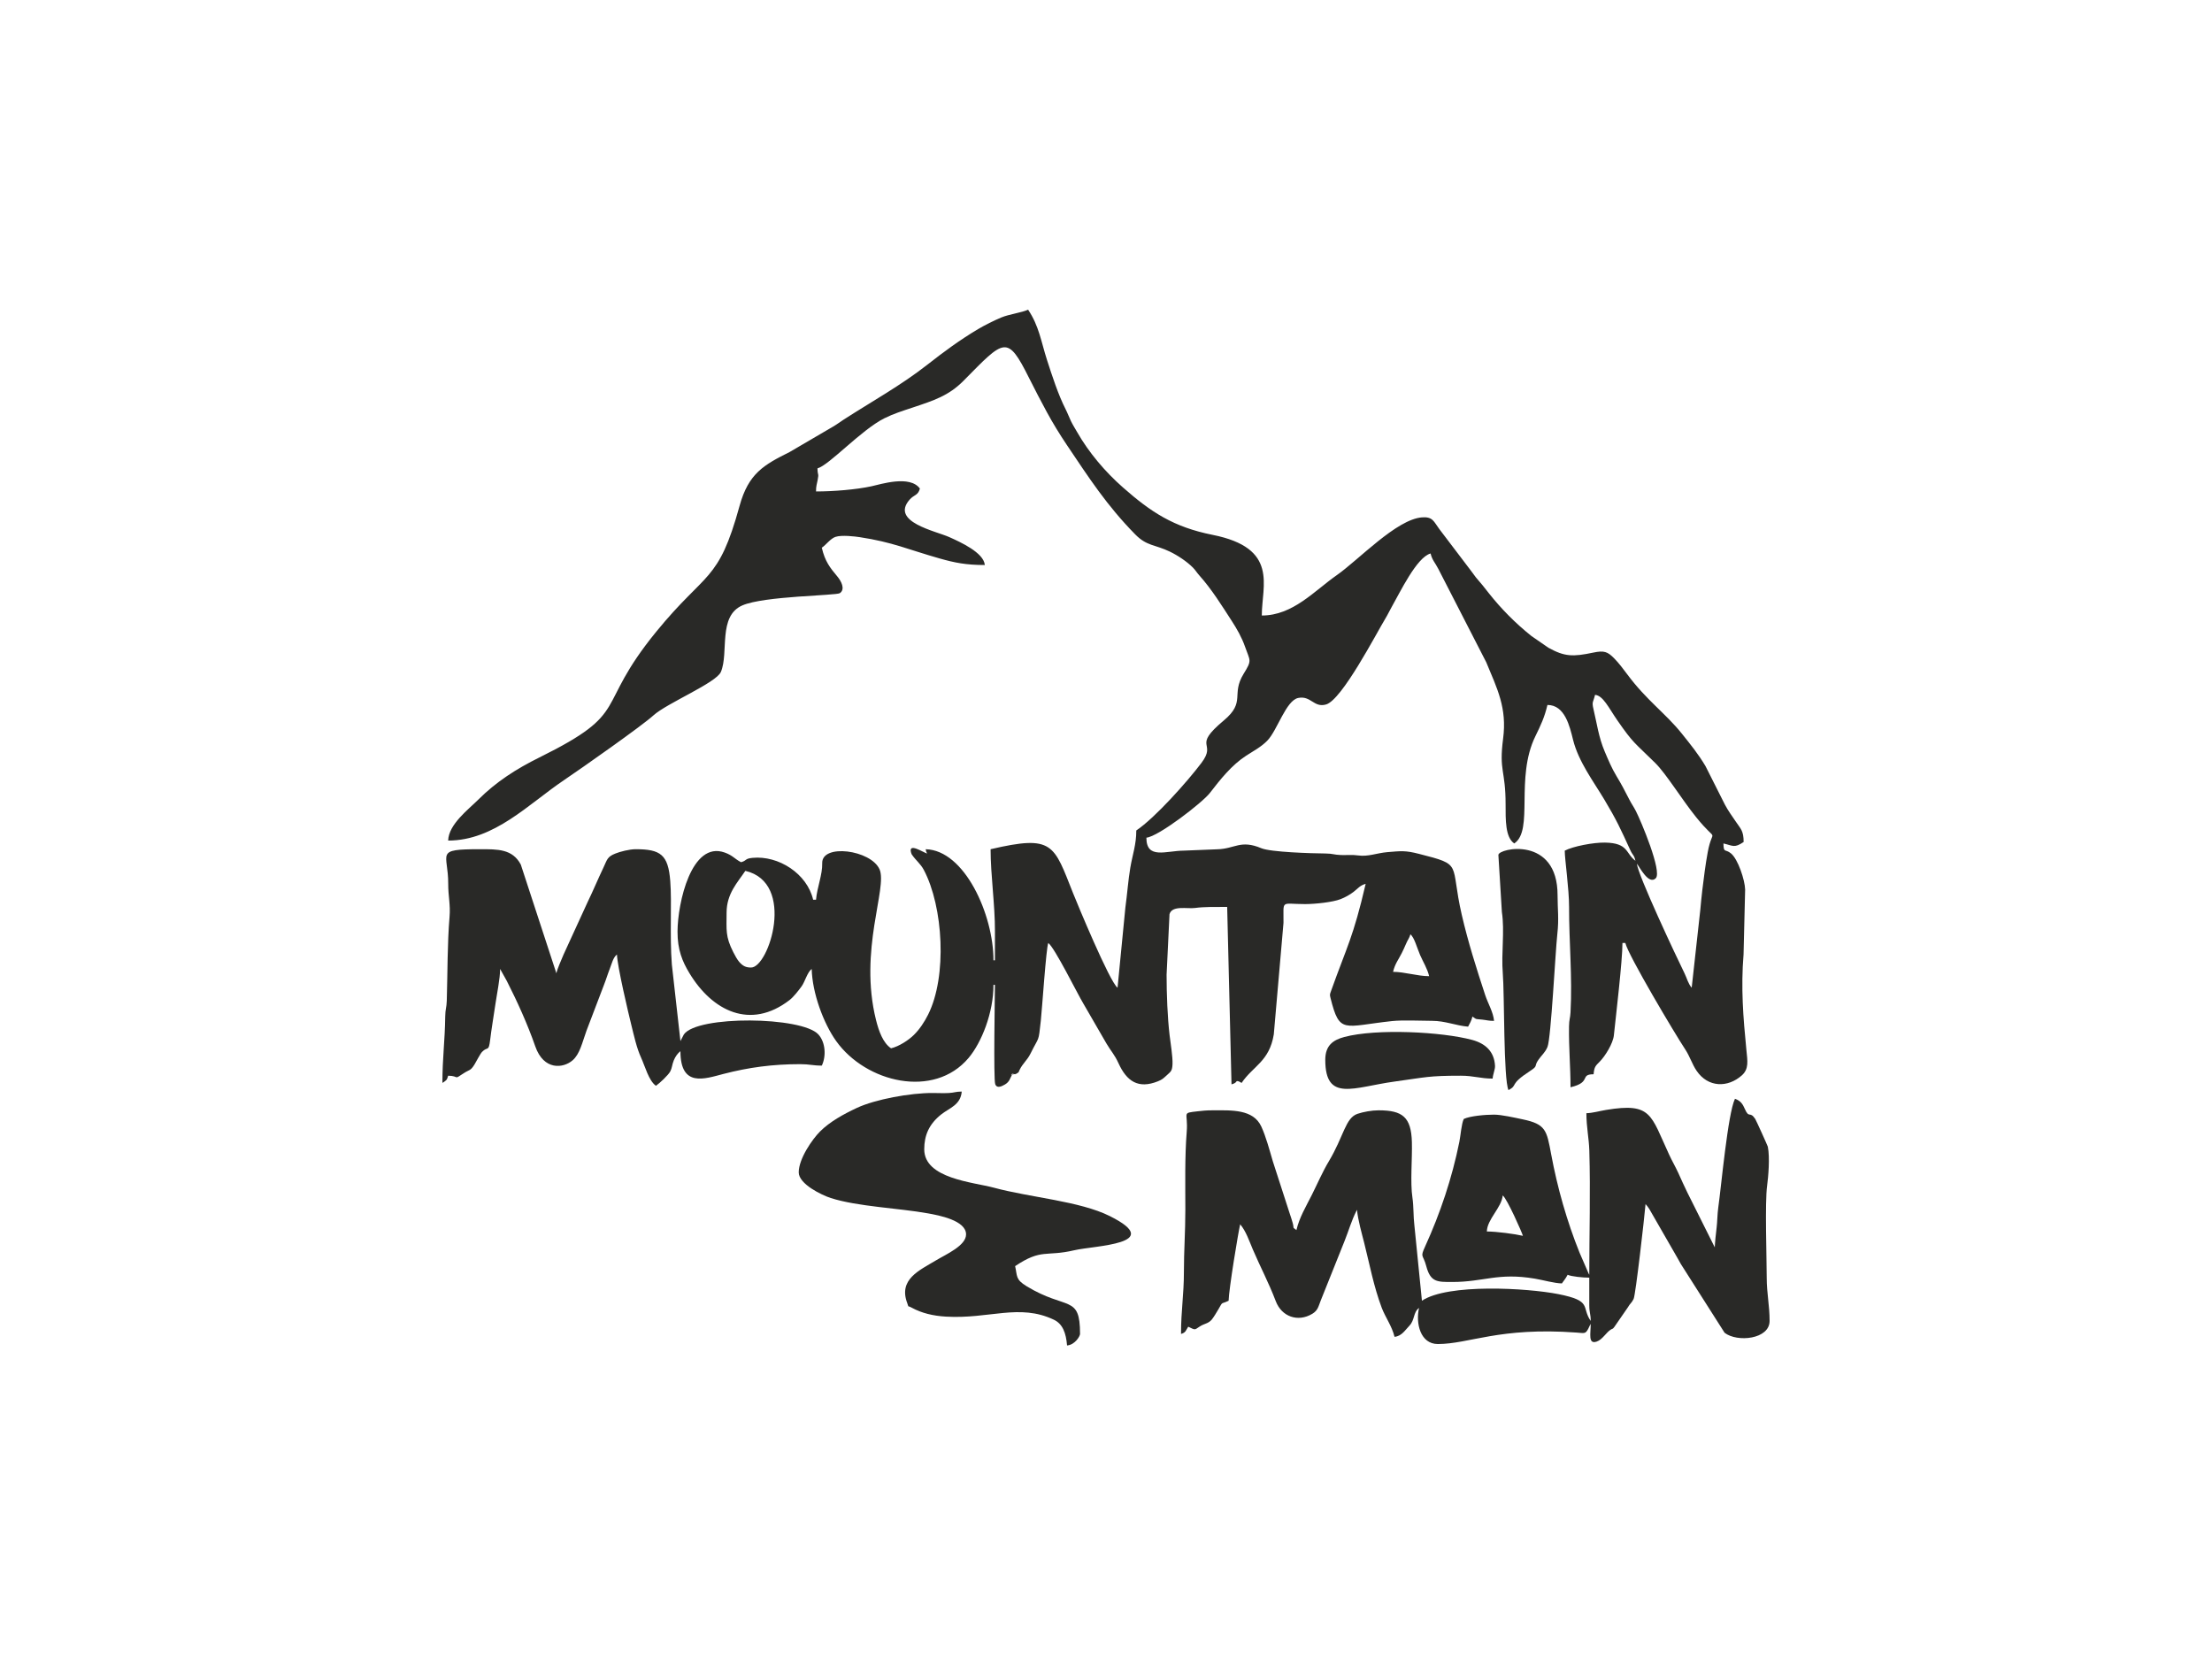
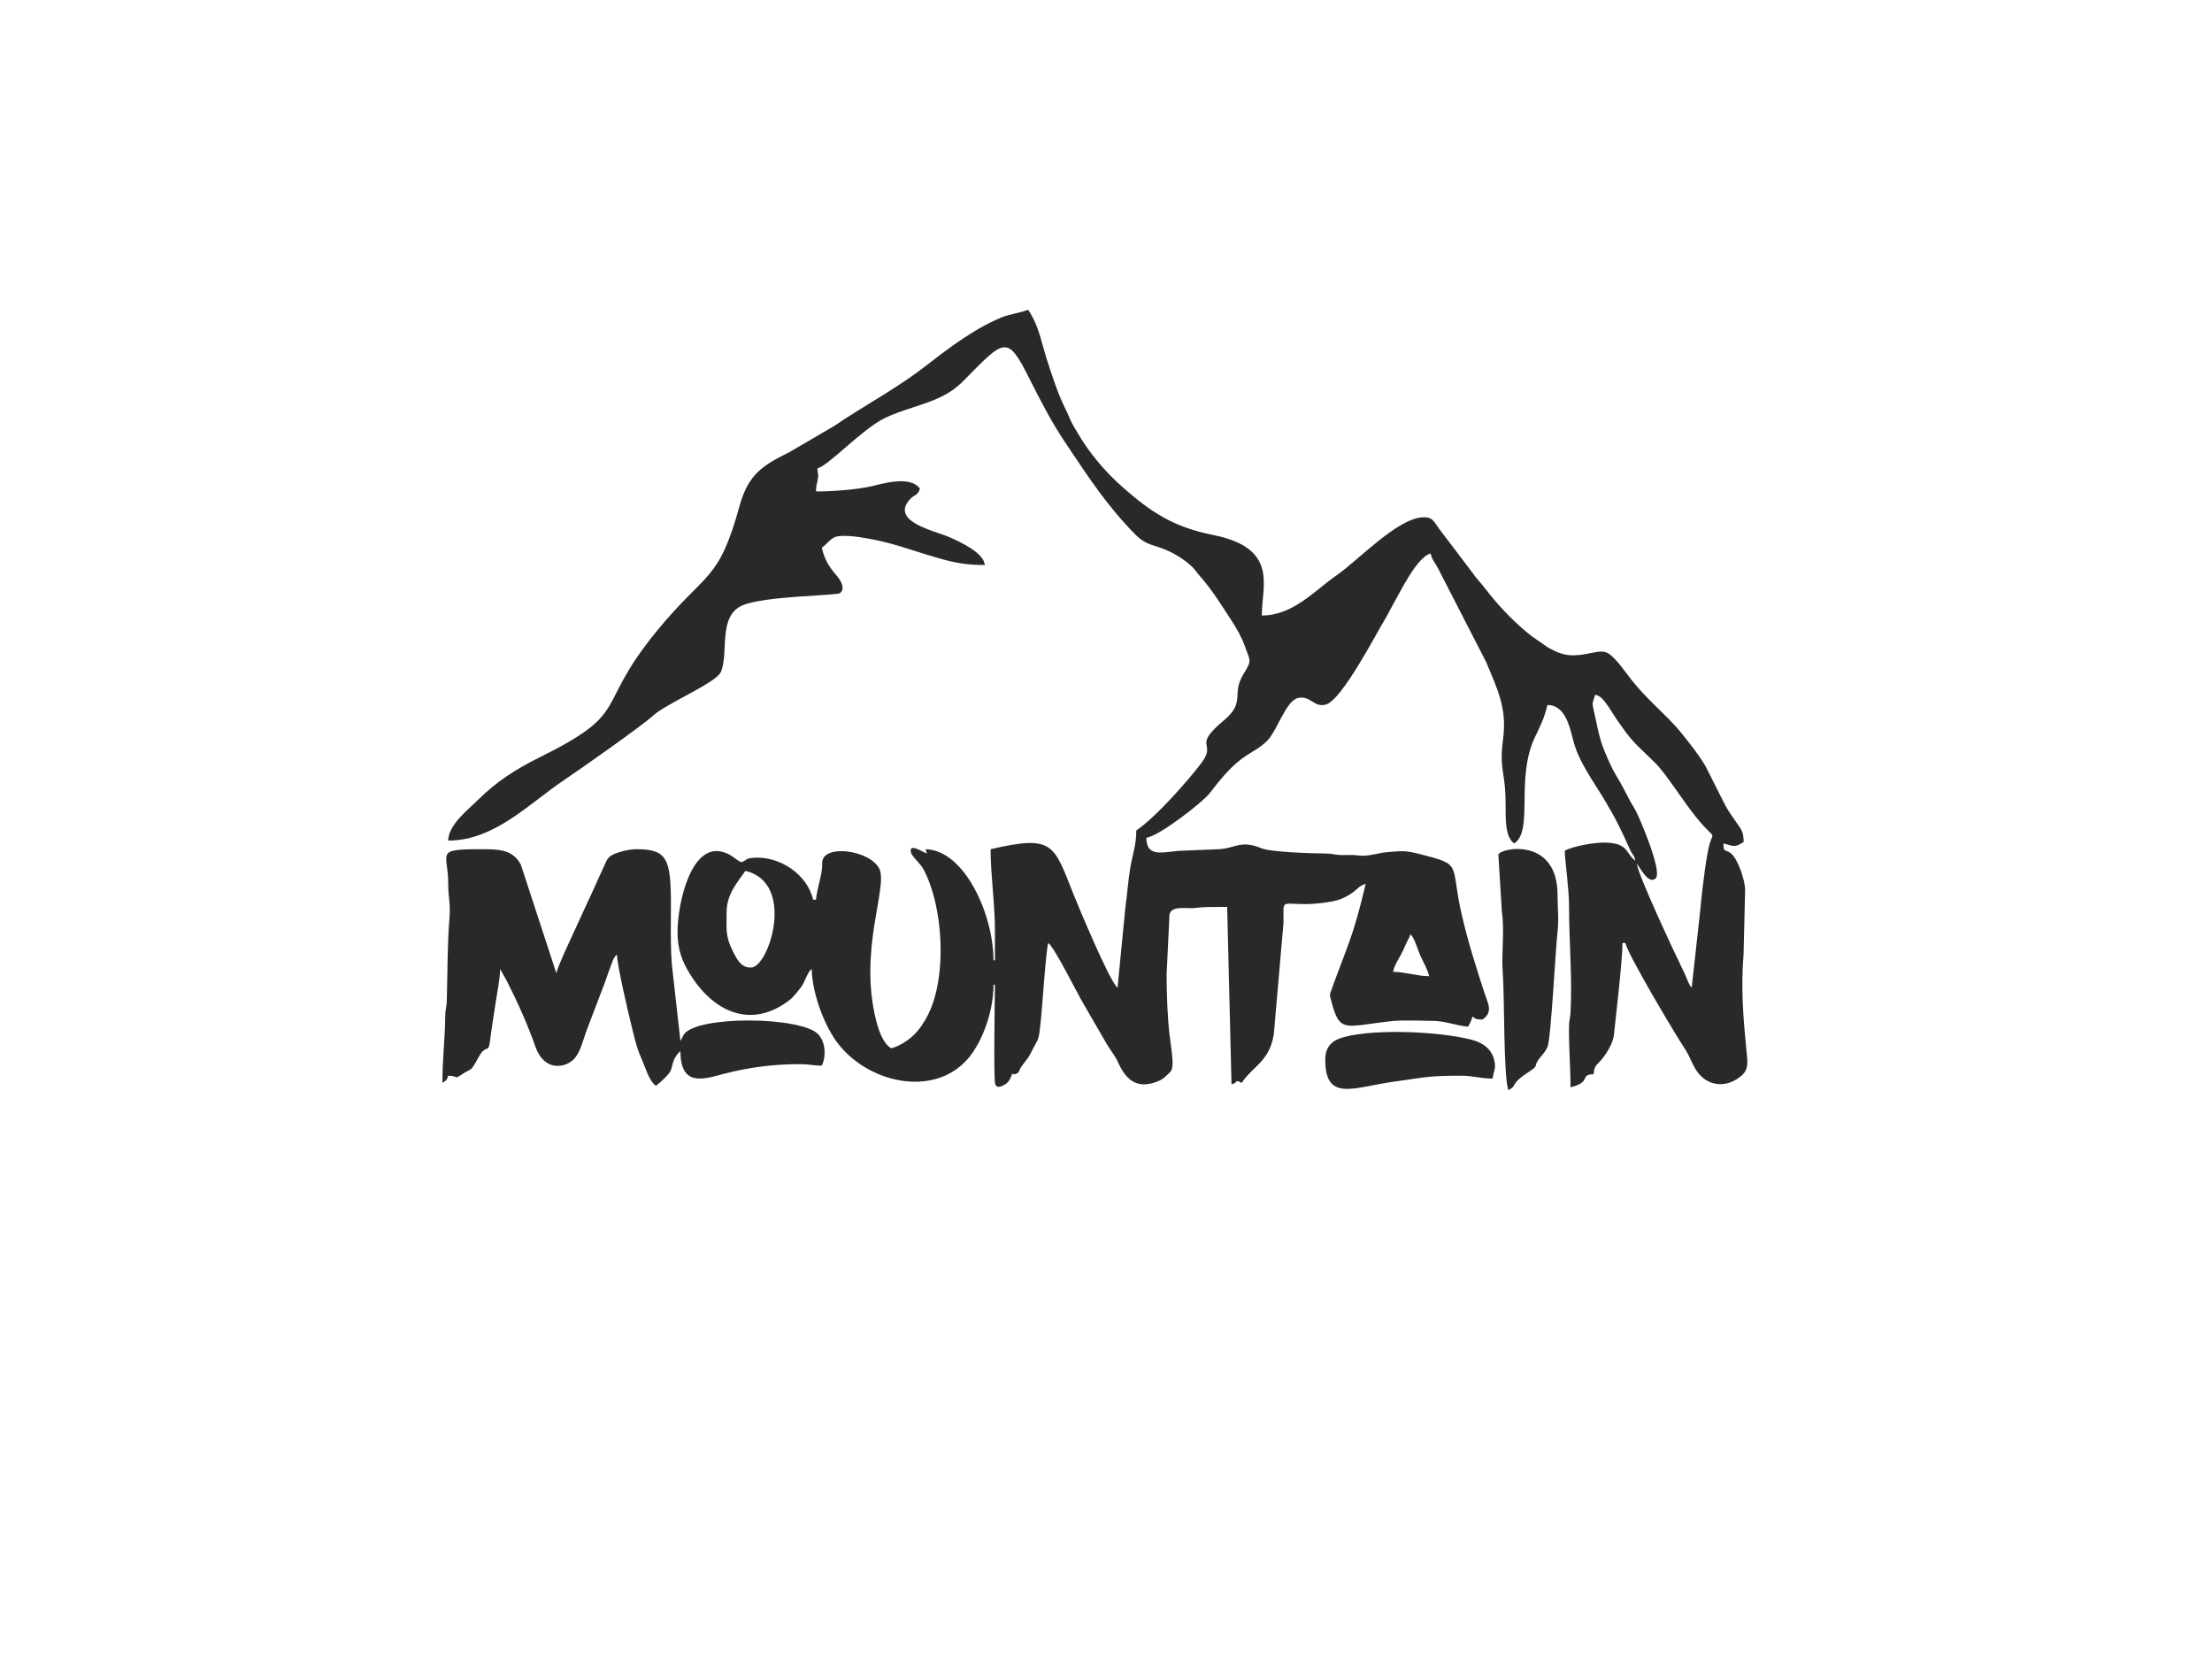
<svg xmlns="http://www.w3.org/2000/svg" width="200" height="150" viewBox="0 0 200 150" fill="none">
-   <rect width="200" height="150" fill="white" />
-   <path fill-rule="evenodd" clip-rule="evenodd" d="M127.522 84.479C127.871 84.734 128.127 85.72 128.397 86.343C128.671 86.978 129.056 87.57 129.217 88.261C128.154 88.261 126.99 87.87 125.956 87.87C126.125 87.144 126.445 86.765 126.741 86.175C126.881 85.894 126.993 85.655 127.111 85.372C127.287 84.951 127.427 84.834 127.522 84.479ZM67.913 87.479C67.486 87.479 67.202 87.385 66.846 86.981C66.651 86.759 66.454 86.391 66.301 86.091C65.571 84.659 65.695 84.078 65.695 82.522C65.695 80.797 66.688 79.79 67.391 78.739C71.991 79.811 69.521 87.479 67.913 87.479ZM148 78.087C148.227 78.349 149.063 80.053 149.707 79.409C150.305 78.811 148.359 74.211 147.916 73.345C147.679 72.883 147.537 72.726 147.302 72.263C146.906 71.482 146.584 70.874 146.148 70.156C145.728 69.462 145.428 68.742 145.092 67.951C144.541 66.655 144.391 65.436 144.078 64.128C143.906 63.41 144.059 63.509 144.217 62.826C144.947 62.887 145.449 63.997 146.227 65.121C147.717 67.274 147.781 67.124 149.663 68.989C150.67 69.987 152.056 72.275 153.366 73.895C155.408 76.422 154.853 74.624 154.405 77.058C154.296 77.652 154.216 78.174 154.137 78.746C153.979 79.883 153.837 81.094 153.735 82.257L152.956 89.305C152.624 88.922 152.537 88.468 152.306 87.999C151.565 86.493 148.084 79.104 148 78.087ZM83.826 77.174C83.486 77.083 82.087 76.132 82.38 77.107C82.421 77.247 82.431 77.242 82.486 77.322C82.815 77.795 83.235 78.103 83.525 78.65C85.289 81.977 85.653 88.283 83.914 91.741C83.579 92.408 83.15 93.062 82.623 93.58C82.148 94.047 81.283 94.616 80.565 94.783C79.846 94.301 79.462 93.252 79.207 92.229C77.627 85.907 80.261 80.277 79.527 78.605C78.751 76.838 74.285 76.253 74.341 78.052C74.372 79.076 73.875 80.241 73.782 81.348H73.521C72.973 78.992 70.398 77.337 68.043 77.563C67.316 77.633 67.558 77.808 67 77.957C66.392 77.635 66.249 77.342 65.523 77.082C62.515 76.004 61.269 81.643 61.259 84.219C61.252 85.881 61.698 86.933 62.327 87.977C64.402 91.419 67.855 93.143 71.382 90.426C71.754 90.141 72.218 89.539 72.481 89.177C72.782 88.762 72.996 87.899 73.391 87.609C73.439 89.77 74.455 92.526 75.606 94.133C78.3 97.894 84.449 99.364 87.572 95.659C88.746 94.266 89.826 91.581 89.826 89.044H89.957C89.957 89.912 89.815 97.542 89.984 98.028C90.121 98.422 90.539 98.25 90.868 98.052C91.277 97.807 91.307 97.537 91.522 97.13C92.076 96.869 90.899 97.293 91.738 97.115C91.997 97.059 91.347 97.333 91.894 97.082L92.035 96.997C92.187 96.851 92.069 96.98 92.178 96.753C92.485 96.115 92.859 95.9 93.174 95.261C93.976 93.636 93.884 94.325 94.107 92.282C94.221 91.24 94.59 85.664 94.782 85.261C95.362 85.686 97.423 89.863 97.938 90.714L100.041 94.35C100.459 95.06 100.768 95.338 101.129 96.132C101.867 97.75 102.905 98.483 104.684 97.771C105.114 97.599 105.176 97.507 105.534 97.186C105.884 96.871 105.983 96.805 106.013 96.222C106.046 95.569 105.824 94.225 105.75 93.598C105.559 91.971 105.479 89.891 105.478 88.13L105.742 82.656C105.976 81.835 107.348 82.191 108.051 82.095C108.891 81.981 109.921 82.001 110.956 82.001L111.348 98.044C111.962 97.88 111.65 97.668 112.013 97.777L112.261 97.913C113.283 96.388 114.775 95.979 115.172 93.52L116.048 83.44C116.068 81.295 115.749 81.745 118.005 81.744C118.928 81.743 120.513 81.571 121.21 81.297C121.635 81.13 122.042 80.902 122.382 80.642C122.781 80.337 122.958 80.052 123.478 79.913C122.343 84.786 121.801 85.532 120.353 89.585C120.236 89.914 120.219 89.916 120.304 90.253C121.13 93.533 121.458 92.796 125.845 92.323C126.847 92.215 128.42 92.299 129.482 92.3C130.677 92.301 131.641 92.735 132.739 92.826C132.902 92.517 133.042 92.294 133.13 91.913C133.573 92.21 133.343 92.116 134.027 92.191C134.449 92.237 134.595 92.305 135.087 92.305C135.022 91.527 134.531 90.717 134.287 89.974C133.507 87.606 132.737 85.187 132.165 82.705C131.073 77.968 132.352 78.235 128.281 77.198C127.067 76.889 126.683 76.941 125.438 77.047C124.477 77.129 123.704 77.475 122.794 77.344C122.275 77.269 121.78 77.324 121.257 77.309C120.598 77.29 120.536 77.175 119.831 77.169C118.567 77.159 114.89 77.047 114.046 76.693C112.147 75.895 111.667 76.752 110.049 76.789L107.04 76.91C105.422 76.92 103.652 77.732 103.652 75.739C104.727 75.65 108.72 72.568 109.392 71.697C110.342 70.466 111.358 69.179 112.673 68.326C113.343 67.892 114.009 67.551 114.58 66.971C115.485 66.052 116.273 63.33 117.38 63.106C118.532 62.873 118.79 64.016 119.899 63.695C121.339 63.277 124.439 57.274 125.281 55.889C125.501 55.526 125.63 55.227 125.832 54.876C126.579 53.573 128.093 50.379 129.348 50.044C129.485 50.633 129.769 50.893 130.045 51.433L134.381 59.88C135.378 62.283 136.267 64.011 135.906 66.776C135.516 69.765 136.132 69.584 136.13 72.739C136.129 74.118 136.098 75.715 136.913 76.261C138.699 75.065 136.973 70.346 138.824 66.564C139.291 65.61 139.653 64.856 139.913 63.739C141.5 63.739 141.93 65.69 142.232 66.898C142.725 68.868 144.065 70.635 145.056 72.291C146.171 74.153 146.53 74.953 147.402 76.86C147.631 77.362 147.74 77.269 147.869 77.826C146.96 77.16 147.262 76.22 145.115 76.183C144.077 76.166 142.231 76.515 141.478 76.913C141.478 77.7 141.872 80.354 141.869 82C141.865 85.222 142.173 88.323 142 91.523C141.969 92.103 141.873 92.149 141.864 92.821C141.84 94.809 142 96.45 142 98.305C143.937 97.853 142.79 97.13 144.087 97.13C144.143 96.458 144.261 96.37 144.64 95.989C145.136 95.489 145.843 94.345 145.919 93.615C146.11 91.804 146.696 86.862 146.696 85.261H146.956C147.218 86.384 151.467 93.517 152.358 94.86C152.792 95.514 152.991 96.215 153.4 96.817C154.443 98.349 156.225 98.355 157.491 97.23C158.147 96.647 157.999 95.918 157.901 94.926C157.611 91.968 157.397 89.298 157.645 86.298L157.788 80.429C157.769 79.58 157.142 77.666 156.499 77.153C155.967 76.728 155.846 77.16 155.826 76.261C156.699 76.465 156.802 76.7 157.652 76.13C157.652 75.121 157.389 74.947 156.974 74.33C156.616 73.798 156.242 73.295 155.954 72.742L154.206 69.272C153.554 68.173 152.847 67.309 152.063 66.329C150.594 64.493 148.883 63.333 147.124 60.962C146.751 60.46 146.38 59.967 145.951 59.528C145.354 58.917 145.033 58.798 144.052 59.006C142.204 59.395 141.467 59.377 140 58.565L138.457 57.499C137.043 56.368 135.747 55.067 134.62 53.641C134.385 53.343 134.248 53.175 134.044 52.913C133.823 52.628 133.683 52.51 133.445 52.207C133.234 51.939 133.086 51.7 132.889 51.459L130.13 47.826C129.636 47.164 129.554 46.705 128.578 46.777C126.266 46.947 122.837 50.628 120.87 52.001C118.82 53.433 116.902 55.652 114.087 55.652C114.087 52.937 115.651 49.558 109.64 48.36C106.098 47.654 104.055 46.296 101.534 44.075C99.935 42.668 98.46 40.937 97.398 39.081C97.22 38.771 96.988 38.401 96.833 38.08C96.641 37.677 96.536 37.369 96.348 37C95.682 35.693 95.123 33.965 94.667 32.55C94.129 30.878 93.953 29.488 92.957 28C92.414 28.26 91.23 28.411 90.531 28.706C89.862 28.988 89.055 29.389 88.445 29.75C86.773 30.742 85.334 31.81 83.845 32.976C81.465 34.841 78.826 36.301 76.285 37.937C75.948 38.154 75.663 38.376 75.343 38.56L71.393 40.871C69.057 42.036 67.675 42.808 66.869 45.739C64.943 52.737 63.861 51.569 59.334 57.117C53.636 64.099 57.193 64.315 48.783 68.479C46.688 69.516 44.865 70.678 43.228 72.316C42.375 73.168 40.554 74.537 40.522 76.001C44.693 76.001 47.769 72.712 50.98 70.546C52.611 69.446 58.043 65.628 59.077 64.685C60.293 63.577 64.764 61.742 65.182 60.748C65.913 59.008 64.892 55.702 67.126 54.735C69.086 53.886 75.616 53.854 75.937 53.63C76.464 53.264 76.028 52.505 75.726 52.144C75.033 51.316 74.591 50.753 74.304 49.522C74.695 49.26 75.086 48.695 75.541 48.542C76.105 48.352 77.326 48.506 77.736 48.568C80.713 49.019 82.104 49.684 84.945 50.49C86.308 50.877 87.332 51.087 89.043 51.087C88.95 49.961 86.808 49.002 85.829 48.562C84.603 48.011 80.497 47.197 82.232 45.189C82.653 44.702 83 44.825 83.174 44.174C82.264 42.932 79.639 43.783 78.793 43.967C77.42 44.266 75.37 44.435 73.782 44.435C73.782 43.933 73.85 43.823 73.929 43.399C74.056 42.724 73.929 43.08 73.913 42.348C74.959 42.069 77.877 38.862 79.953 37.823C80.783 37.408 81.592 37.157 82.505 36.853C84.44 36.209 85.781 35.78 87.12 34.425C90.824 30.674 91.061 30.209 93.043 34.174C93.596 35.28 94.097 36.234 94.652 37.261C95.17 38.218 95.804 39.255 96.426 40.182C98.446 43.186 100.062 45.692 102.64 48.316C103.698 49.394 104.432 49.227 105.776 49.877C106.498 50.226 107.308 50.767 107.857 51.317C108.084 51.545 108.194 51.753 108.445 52.034C109.56 53.281 110.47 54.753 111.374 56.149C111.841 56.871 112.276 57.63 112.571 58.472C113.032 59.79 113.222 59.666 112.444 60.923C111.279 62.805 112.672 63.451 110.657 65.136C107.707 67.601 110.072 67.065 108.63 68.978C107.363 70.66 104.437 73.95 102.739 75.087C102.739 76.378 102.405 77.234 102.197 78.459C102.006 79.592 101.923 80.804 101.752 82.056L101.044 89.305C100.332 88.783 97.383 81.662 97.036 80.79C95.263 76.344 95.261 75.456 89.565 76.783C89.565 79.091 89.969 81.834 89.959 84.215C89.956 85.085 89.957 85.956 89.957 86.826H89.826C89.826 82.683 87.206 76.861 83.695 76.783C83.787 77.128 83.685 76.89 83.826 77.174Z" fill="#292927" />
-   <path fill-rule="evenodd" clip-rule="evenodd" d="M135.869 108.086C136.265 108.376 137.638 111.491 137.696 111.738C136.963 111.567 135.295 111.346 134.435 111.346C134.46 110.234 135.778 109.184 135.869 108.086ZM155.043 112.781L152.565 107.825C152.26 107.215 152.051 106.713 151.74 106.041C151.461 105.439 151.192 104.993 150.913 104.39C149.239 100.782 149.338 99.673 145.224 100.353C144.604 100.455 143.996 100.638 143.435 100.651C143.435 101.913 143.667 102.913 143.7 104.038C143.811 107.768 143.696 111.528 143.696 115.259C143.678 115.233 143.655 115.158 143.648 115.176L142.819 113.266C141.672 110.419 140.813 107.389 140.249 104.358C139.845 102.185 139.765 101.643 137.665 101.204C136.995 101.063 135.755 100.781 135.087 100.781C134.26 100.781 132.902 100.907 132.348 101.172C132.137 101.612 132.067 102.656 131.947 103.25C131.283 106.533 130.229 109.678 128.859 112.688C128.38 113.74 128.66 113.364 128.956 114.477C129.343 115.936 129.943 115.912 131.305 115.912C134.183 115.912 135.422 115.043 138.779 115.611C139.552 115.741 140.524 116.027 141.218 116.042C141.447 115.7 141.518 115.677 141.739 115.259C142.078 115.422 143.151 115.521 143.696 115.521V117.999C143.696 118.723 143.826 118.773 143.826 119.433C142.947 118.168 144.026 117.627 140.902 117.009C138.09 116.454 130.915 116.034 128.565 117.608L127.877 110.73C127.788 110.061 127.823 109.059 127.707 108.291C127.495 106.893 127.7 104.766 127.657 103.255C127.592 100.998 126.809 100.39 124.652 100.39C124.024 100.39 123.271 100.531 122.749 100.704C121.636 101.076 121.519 102.711 120.142 105.01C119.576 105.955 119.115 107.034 118.609 108.042C118.074 109.106 117.483 110.078 117.218 111.216C116.804 110.913 117.045 111.135 116.866 110.524C116.768 110.188 116.722 110.053 116.614 109.732L115.084 105.002C114.778 103.963 114.465 102.777 114.047 101.865C113.314 100.265 111.332 100.39 109.652 100.39C109.054 100.39 108.701 100.432 108.305 100.477C106.776 100.652 107.443 100.535 107.298 102.34C107.118 104.565 107.174 107.115 107.174 109.39C107.174 111.404 107.042 113.126 107.044 114.999C107.045 117.076 106.783 118.486 106.783 120.608C107.226 120.489 107.214 120.285 107.435 119.955C108.095 120.272 107.987 120.257 108.458 119.948C108.915 119.647 109.212 119.702 109.548 119.329C109.703 119.157 110.052 118.575 110.164 118.38C110.603 117.617 110.349 117.961 111.087 117.608C111.111 116.546 111.948 111.478 112.131 110.695C112.645 111.286 112.962 112.234 113.267 112.95C113.962 114.578 114.711 115.963 115.35 117.648C115.878 119.04 117.343 119.58 118.657 118.786C119.16 118.483 119.207 118.118 119.416 117.588L121.578 112.185C121.935 111.294 122.21 110.323 122.648 109.473C122.658 109.455 122.678 109.416 122.696 109.39C122.769 110.27 123.14 111.566 123.348 112.39C123.837 114.332 124.207 116.321 124.93 118.243C125.243 119.076 125.869 119.932 126.087 120.868C126.734 120.814 127.05 120.258 127.432 119.865C127.934 119.349 127.762 118.657 128.304 118.259C127.983 119.638 128.421 121.521 130 121.521C132.835 121.521 135.55 119.976 142.528 120.484C143.255 120.537 143.344 120.633 143.607 120.136L143.735 119.865C143.747 119.843 143.771 119.798 143.781 119.78C143.79 119.761 143.808 119.721 143.826 119.695C143.826 120.567 143.571 121.567 144.358 121.303C144.892 121.124 145.225 120.467 145.648 120.213C145.897 120.063 145.758 120.218 145.95 119.993L147.176 118.218C147.411 117.808 147.505 117.851 147.706 117.443C147.885 117.081 148.683 110.069 148.783 108.868C148.899 109.002 149.004 109.12 149.122 109.311L151.694 113.784C151.928 114.209 152.018 114.381 152.278 114.764L155.93 120.503C157.075 121.393 160 121.09 160 119.433C160 118.023 159.739 116.928 159.739 115.521C159.739 113.732 159.567 108.722 159.775 107.208C159.883 106.419 160.036 104.663 159.84 103.68C159.825 103.603 158.781 101.292 158.7 101.169C158.203 100.42 158.15 101.164 157.766 100.276C157.565 99.809 157.375 99.529 156.869 99.346C156.218 100.705 155.631 107.277 155.358 109.184C155.275 109.767 155.271 110.527 155.21 110.992C155.148 111.47 155.052 112.42 155.043 112.781Z" fill="#292927" />
+   <path fill-rule="evenodd" clip-rule="evenodd" d="M127.522 84.479C127.871 84.734 128.127 85.72 128.397 86.343C128.671 86.978 129.056 87.57 129.217 88.261C128.154 88.261 126.99 87.87 125.956 87.87C126.125 87.144 126.445 86.765 126.741 86.175C126.881 85.894 126.993 85.655 127.111 85.372C127.287 84.951 127.427 84.834 127.522 84.479ZM67.913 87.479C67.486 87.479 67.202 87.385 66.846 86.981C66.651 86.759 66.454 86.391 66.301 86.091C65.571 84.659 65.695 84.078 65.695 82.522C65.695 80.797 66.688 79.79 67.391 78.739C71.991 79.811 69.521 87.479 67.913 87.479ZM148 78.087C148.227 78.349 149.063 80.053 149.707 79.409C150.305 78.811 148.359 74.211 147.916 73.345C147.679 72.883 147.537 72.726 147.302 72.263C146.906 71.482 146.584 70.874 146.148 70.156C145.728 69.462 145.428 68.742 145.092 67.951C144.541 66.655 144.391 65.436 144.078 64.128C143.906 63.41 144.059 63.509 144.217 62.826C144.947 62.887 145.449 63.997 146.227 65.121C147.717 67.274 147.781 67.124 149.663 68.989C150.67 69.987 152.056 72.275 153.366 73.895C155.408 76.422 154.853 74.624 154.405 77.058C154.296 77.652 154.216 78.174 154.137 78.746C153.979 79.883 153.837 81.094 153.735 82.257L152.956 89.305C152.624 88.922 152.537 88.468 152.306 87.999C151.565 86.493 148.084 79.104 148 78.087ZM83.826 77.174C83.486 77.083 82.087 76.132 82.38 77.107C82.421 77.247 82.431 77.242 82.486 77.322C82.815 77.795 83.235 78.103 83.525 78.65C85.289 81.977 85.653 88.283 83.914 91.741C83.579 92.408 83.15 93.062 82.623 93.58C82.148 94.047 81.283 94.616 80.565 94.783C79.846 94.301 79.462 93.252 79.207 92.229C77.627 85.907 80.261 80.277 79.527 78.605C78.751 76.838 74.285 76.253 74.341 78.052C74.372 79.076 73.875 80.241 73.782 81.348H73.521C72.973 78.992 70.398 77.337 68.043 77.563C67.316 77.633 67.558 77.808 67 77.957C66.392 77.635 66.249 77.342 65.523 77.082C62.515 76.004 61.269 81.643 61.259 84.219C61.252 85.881 61.698 86.933 62.327 87.977C64.402 91.419 67.855 93.143 71.382 90.426C71.754 90.141 72.218 89.539 72.481 89.177C72.782 88.762 72.996 87.899 73.391 87.609C73.439 89.77 74.455 92.526 75.606 94.133C78.3 97.894 84.449 99.364 87.572 95.659C88.746 94.266 89.826 91.581 89.826 89.044H89.957C89.957 89.912 89.815 97.542 89.984 98.028C90.121 98.422 90.539 98.25 90.868 98.052C91.277 97.807 91.307 97.537 91.522 97.13C92.076 96.869 90.899 97.293 91.738 97.115C91.997 97.059 91.347 97.333 91.894 97.082L92.035 96.997C92.187 96.851 92.069 96.98 92.178 96.753C92.485 96.115 92.859 95.9 93.174 95.261C93.976 93.636 93.884 94.325 94.107 92.282C94.221 91.24 94.59 85.664 94.782 85.261C95.362 85.686 97.423 89.863 97.938 90.714L100.041 94.35C100.459 95.06 100.768 95.338 101.129 96.132C101.867 97.75 102.905 98.483 104.684 97.771C105.114 97.599 105.176 97.507 105.534 97.186C105.884 96.871 105.983 96.805 106.013 96.222C106.046 95.569 105.824 94.225 105.75 93.598C105.559 91.971 105.479 89.891 105.478 88.13L105.742 82.656C105.976 81.835 107.348 82.191 108.051 82.095C108.891 81.981 109.921 82.001 110.956 82.001L111.348 98.044C111.962 97.88 111.65 97.668 112.013 97.777L112.261 97.913C113.283 96.388 114.775 95.979 115.172 93.52L116.048 83.44C116.068 81.295 115.749 81.745 118.005 81.744C118.928 81.743 120.513 81.571 121.21 81.297C121.635 81.13 122.042 80.902 122.382 80.642C122.781 80.337 122.958 80.052 123.478 79.913C122.343 84.786 121.801 85.532 120.353 89.585C120.236 89.914 120.219 89.916 120.304 90.253C121.13 93.533 121.458 92.796 125.845 92.323C126.847 92.215 128.42 92.299 129.482 92.3C130.677 92.301 131.641 92.735 132.739 92.826C132.902 92.517 133.042 92.294 133.13 91.913C133.573 92.21 133.343 92.116 134.027 92.191C135.022 91.527 134.531 90.717 134.287 89.974C133.507 87.606 132.737 85.187 132.165 82.705C131.073 77.968 132.352 78.235 128.281 77.198C127.067 76.889 126.683 76.941 125.438 77.047C124.477 77.129 123.704 77.475 122.794 77.344C122.275 77.269 121.78 77.324 121.257 77.309C120.598 77.29 120.536 77.175 119.831 77.169C118.567 77.159 114.89 77.047 114.046 76.693C112.147 75.895 111.667 76.752 110.049 76.789L107.04 76.91C105.422 76.92 103.652 77.732 103.652 75.739C104.727 75.65 108.72 72.568 109.392 71.697C110.342 70.466 111.358 69.179 112.673 68.326C113.343 67.892 114.009 67.551 114.58 66.971C115.485 66.052 116.273 63.33 117.38 63.106C118.532 62.873 118.79 64.016 119.899 63.695C121.339 63.277 124.439 57.274 125.281 55.889C125.501 55.526 125.63 55.227 125.832 54.876C126.579 53.573 128.093 50.379 129.348 50.044C129.485 50.633 129.769 50.893 130.045 51.433L134.381 59.88C135.378 62.283 136.267 64.011 135.906 66.776C135.516 69.765 136.132 69.584 136.13 72.739C136.129 74.118 136.098 75.715 136.913 76.261C138.699 75.065 136.973 70.346 138.824 66.564C139.291 65.61 139.653 64.856 139.913 63.739C141.5 63.739 141.93 65.69 142.232 66.898C142.725 68.868 144.065 70.635 145.056 72.291C146.171 74.153 146.53 74.953 147.402 76.86C147.631 77.362 147.74 77.269 147.869 77.826C146.96 77.16 147.262 76.22 145.115 76.183C144.077 76.166 142.231 76.515 141.478 76.913C141.478 77.7 141.872 80.354 141.869 82C141.865 85.222 142.173 88.323 142 91.523C141.969 92.103 141.873 92.149 141.864 92.821C141.84 94.809 142 96.45 142 98.305C143.937 97.853 142.79 97.13 144.087 97.13C144.143 96.458 144.261 96.37 144.64 95.989C145.136 95.489 145.843 94.345 145.919 93.615C146.11 91.804 146.696 86.862 146.696 85.261H146.956C147.218 86.384 151.467 93.517 152.358 94.86C152.792 95.514 152.991 96.215 153.4 96.817C154.443 98.349 156.225 98.355 157.491 97.23C158.147 96.647 157.999 95.918 157.901 94.926C157.611 91.968 157.397 89.298 157.645 86.298L157.788 80.429C157.769 79.58 157.142 77.666 156.499 77.153C155.967 76.728 155.846 77.16 155.826 76.261C156.699 76.465 156.802 76.7 157.652 76.13C157.652 75.121 157.389 74.947 156.974 74.33C156.616 73.798 156.242 73.295 155.954 72.742L154.206 69.272C153.554 68.173 152.847 67.309 152.063 66.329C150.594 64.493 148.883 63.333 147.124 60.962C146.751 60.46 146.38 59.967 145.951 59.528C145.354 58.917 145.033 58.798 144.052 59.006C142.204 59.395 141.467 59.377 140 58.565L138.457 57.499C137.043 56.368 135.747 55.067 134.62 53.641C134.385 53.343 134.248 53.175 134.044 52.913C133.823 52.628 133.683 52.51 133.445 52.207C133.234 51.939 133.086 51.7 132.889 51.459L130.13 47.826C129.636 47.164 129.554 46.705 128.578 46.777C126.266 46.947 122.837 50.628 120.87 52.001C118.82 53.433 116.902 55.652 114.087 55.652C114.087 52.937 115.651 49.558 109.64 48.36C106.098 47.654 104.055 46.296 101.534 44.075C99.935 42.668 98.46 40.937 97.398 39.081C97.22 38.771 96.988 38.401 96.833 38.08C96.641 37.677 96.536 37.369 96.348 37C95.682 35.693 95.123 33.965 94.667 32.55C94.129 30.878 93.953 29.488 92.957 28C92.414 28.26 91.23 28.411 90.531 28.706C89.862 28.988 89.055 29.389 88.445 29.75C86.773 30.742 85.334 31.81 83.845 32.976C81.465 34.841 78.826 36.301 76.285 37.937C75.948 38.154 75.663 38.376 75.343 38.56L71.393 40.871C69.057 42.036 67.675 42.808 66.869 45.739C64.943 52.737 63.861 51.569 59.334 57.117C53.636 64.099 57.193 64.315 48.783 68.479C46.688 69.516 44.865 70.678 43.228 72.316C42.375 73.168 40.554 74.537 40.522 76.001C44.693 76.001 47.769 72.712 50.98 70.546C52.611 69.446 58.043 65.628 59.077 64.685C60.293 63.577 64.764 61.742 65.182 60.748C65.913 59.008 64.892 55.702 67.126 54.735C69.086 53.886 75.616 53.854 75.937 53.63C76.464 53.264 76.028 52.505 75.726 52.144C75.033 51.316 74.591 50.753 74.304 49.522C74.695 49.26 75.086 48.695 75.541 48.542C76.105 48.352 77.326 48.506 77.736 48.568C80.713 49.019 82.104 49.684 84.945 50.49C86.308 50.877 87.332 51.087 89.043 51.087C88.95 49.961 86.808 49.002 85.829 48.562C84.603 48.011 80.497 47.197 82.232 45.189C82.653 44.702 83 44.825 83.174 44.174C82.264 42.932 79.639 43.783 78.793 43.967C77.42 44.266 75.37 44.435 73.782 44.435C73.782 43.933 73.85 43.823 73.929 43.399C74.056 42.724 73.929 43.08 73.913 42.348C74.959 42.069 77.877 38.862 79.953 37.823C80.783 37.408 81.592 37.157 82.505 36.853C84.44 36.209 85.781 35.78 87.12 34.425C90.824 30.674 91.061 30.209 93.043 34.174C93.596 35.28 94.097 36.234 94.652 37.261C95.17 38.218 95.804 39.255 96.426 40.182C98.446 43.186 100.062 45.692 102.64 48.316C103.698 49.394 104.432 49.227 105.776 49.877C106.498 50.226 107.308 50.767 107.857 51.317C108.084 51.545 108.194 51.753 108.445 52.034C109.56 53.281 110.47 54.753 111.374 56.149C111.841 56.871 112.276 57.63 112.571 58.472C113.032 59.79 113.222 59.666 112.444 60.923C111.279 62.805 112.672 63.451 110.657 65.136C107.707 67.601 110.072 67.065 108.63 68.978C107.363 70.66 104.437 73.95 102.739 75.087C102.739 76.378 102.405 77.234 102.197 78.459C102.006 79.592 101.923 80.804 101.752 82.056L101.044 89.305C100.332 88.783 97.383 81.662 97.036 80.79C95.263 76.344 95.261 75.456 89.565 76.783C89.565 79.091 89.969 81.834 89.959 84.215C89.956 85.085 89.957 85.956 89.957 86.826H89.826C89.826 82.683 87.206 76.861 83.695 76.783C83.787 77.128 83.685 76.89 83.826 77.174Z" fill="#292927" />
  <path fill-rule="evenodd" clip-rule="evenodd" d="M40 97.913C40.333 97.69 40.407 97.689 40.522 97.26C41.571 97.284 40.983 97.668 41.887 97.065C42.45 96.689 42.527 96.851 42.901 96.248C43.056 95.996 43.419 95.28 43.586 95.107C44.098 94.577 44.181 95.15 44.319 94.014C44.44 93.006 44.646 91.803 44.787 90.83C44.924 89.884 45.218 88.48 45.218 87.608L45.825 88.697C46.773 90.556 47.711 92.635 48.396 94.604C49.163 96.808 50.936 96.602 51.778 95.865C52.432 95.292 52.638 94.274 53.026 93.199L54.61 89.045C54.794 88.587 54.947 88.065 55.129 87.607C55.298 87.183 55.434 86.559 55.783 86.304C55.806 87.337 56.833 91.677 57.087 92.695C57.329 93.663 57.561 94.745 57.956 95.609C58.342 96.455 58.649 97.694 59.304 98.174C59.629 97.956 60.432 97.201 60.607 96.867C60.77 96.554 60.761 96.264 60.92 95.876C61.056 95.541 61.283 95.219 61.522 95.043C61.522 98.357 63.722 97.539 65.407 97.102C67.704 96.506 69.868 96.217 72.348 96.217C73.215 96.217 73.477 96.348 74.305 96.348C74.703 95.518 74.655 94.256 73.993 93.529C72.507 91.9 63.035 91.794 61.834 93.529L61.522 94.13L60.746 87.21C60.543 84.611 60.758 81.642 60.602 79.658C60.416 77.277 59.731 76.782 57.478 76.782C56.904 76.782 56.054 77.006 55.648 77.17C54.895 77.473 54.917 77.688 54.564 78.433C54.044 79.527 53.653 80.481 53.129 81.564L50.956 86.304C50.765 86.785 50.419 87.507 50.305 87.999L47.089 78.171C46.332 76.752 45.002 76.782 43.391 76.782C39.249 76.782 40.536 77.098 40.526 79.909C40.521 81.035 40.74 81.781 40.646 82.906C40.443 85.324 40.471 87.972 40.396 90.482C40.376 91.139 40.264 91.204 40.256 91.908C40.229 94.101 40 95.661 40 97.913Z" fill="#292927" />
-   <path fill-rule="evenodd" clip-rule="evenodd" d="M72.218 106C72.218 107.067 74.325 108.067 75.114 108.32C77.537 109.099 81.284 109.233 83.902 109.707C84.857 109.88 87.348 110.334 87.348 111.609C87.348 112.63 85.54 113.407 84.617 113.964C83.12 114.866 81.21 115.674 82.034 117.836C82.204 118.28 81.99 117.993 82.422 118.23C83.335 118.731 84.368 118.975 85.522 119.043C89.451 119.277 92.153 117.834 95.286 119.323C96.092 119.705 96.386 120.534 96.479 121.652C97.201 121.592 97.653 120.807 97.653 120.609C97.653 117.023 96.472 118.503 92.83 116.301C91.796 115.675 91.992 115.377 91.783 114.478C94.197 112.862 94.541 113.652 97.131 113.043C98.952 112.615 105.439 112.502 100.349 109.956C97.629 108.595 93.141 108.274 89.873 107.389C87.995 106.88 83.566 106.572 83.566 103.913C83.566 102.647 84.004 101.629 85.107 100.758C85.853 100.169 86.856 99.909 86.957 98.695C86.422 98.695 86.285 98.799 85.783 98.826C85.336 98.85 84.802 98.827 84.346 98.824C82.317 98.812 79.13 99.397 77.477 100.172C76.252 100.746 75.031 101.418 74.138 102.311C73.461 102.988 72.218 104.755 72.218 106Z" fill="#292927" />
  <path fill-rule="evenodd" clip-rule="evenodd" d="M135.478 77.302L135.794 82.465C136.059 84.22 135.726 86.172 135.876 87.991C136.033 89.879 135.935 97.611 136.391 98.563C137.293 98.087 136.39 98.104 138.326 96.846C139.129 96.324 138.642 96.47 139.11 95.804C139.381 95.416 139.716 95.152 139.918 94.655C140.242 93.86 140.629 86.046 140.807 84.457C140.965 83.049 140.827 82.197 140.829 80.952C140.84 75.538 135.478 76.692 135.478 77.302Z" fill="#292927" />
  <path fill-rule="evenodd" clip-rule="evenodd" d="M119.826 95.826C119.826 99.689 122.406 98.293 126.094 97.789C128.955 97.398 129.137 97.261 132.087 97.261C133.246 97.261 133.847 97.522 134.957 97.522C134.993 97.085 135.191 96.694 135.173 96.364C135.103 95.084 134.32 94.352 133.106 94.024C130.382 93.288 124.449 92.982 121.544 93.761C120.536 94.031 119.826 94.52 119.826 95.826Z" fill="#292927" />
</svg>